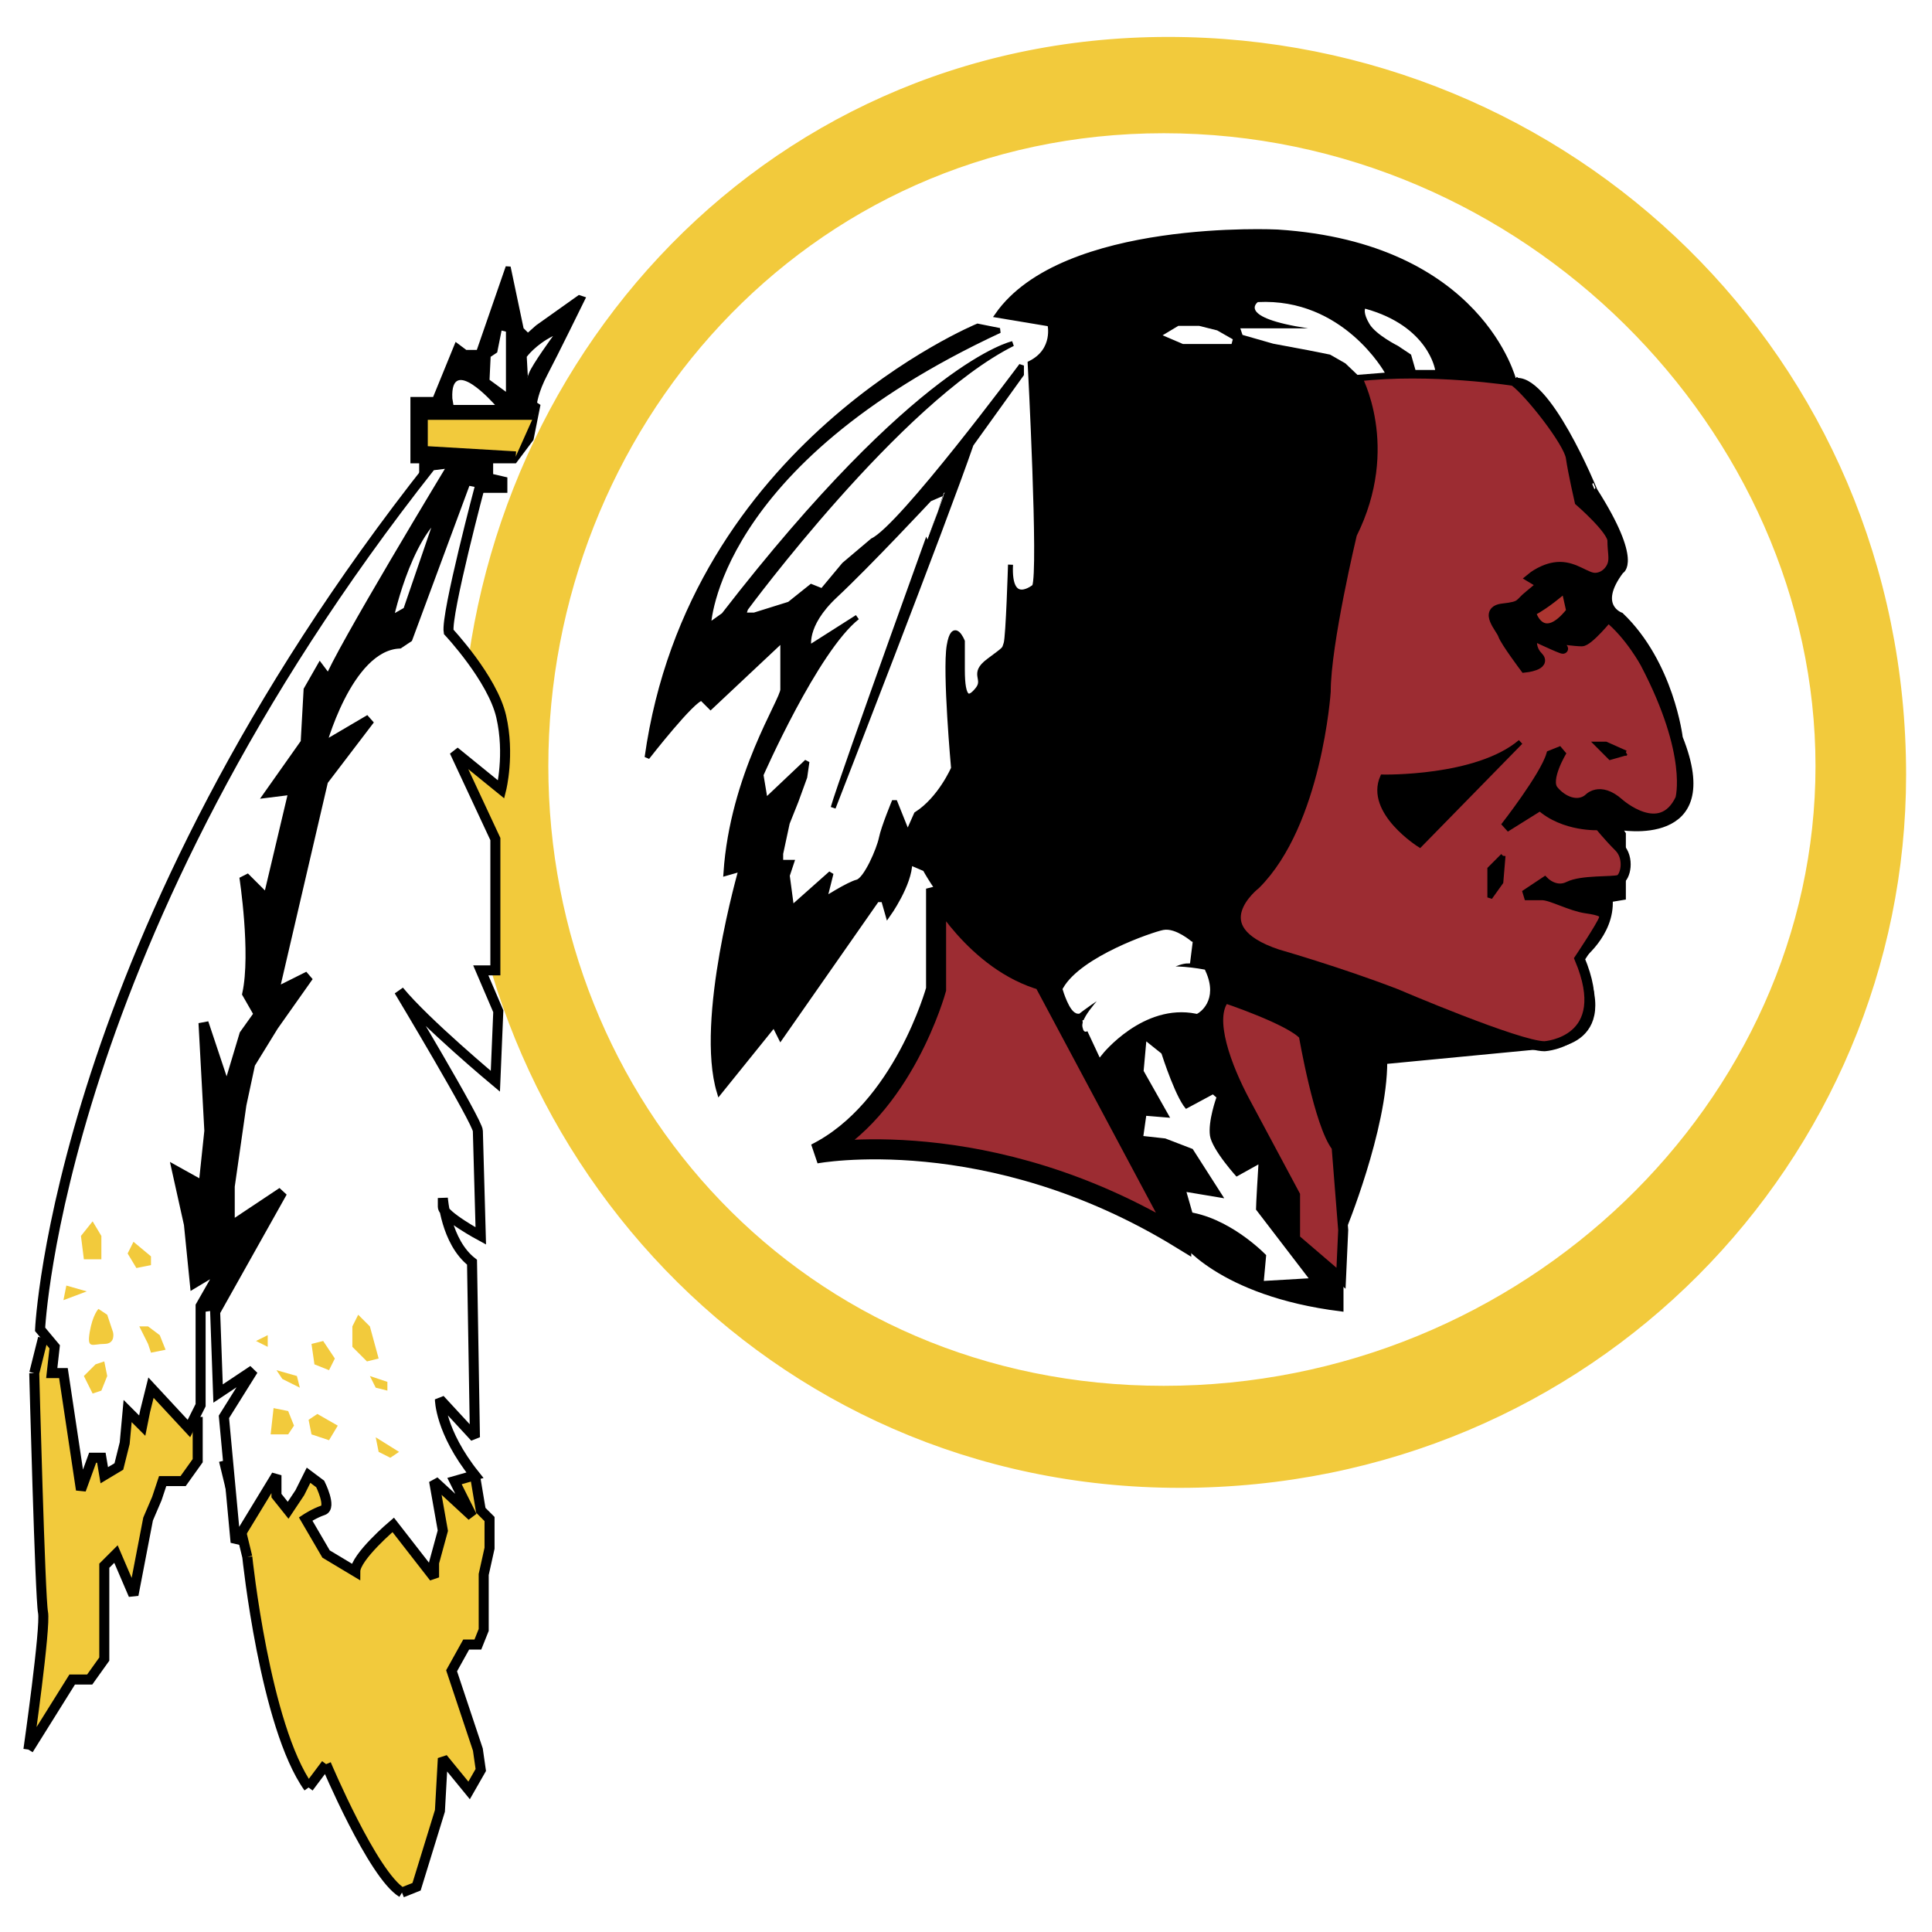
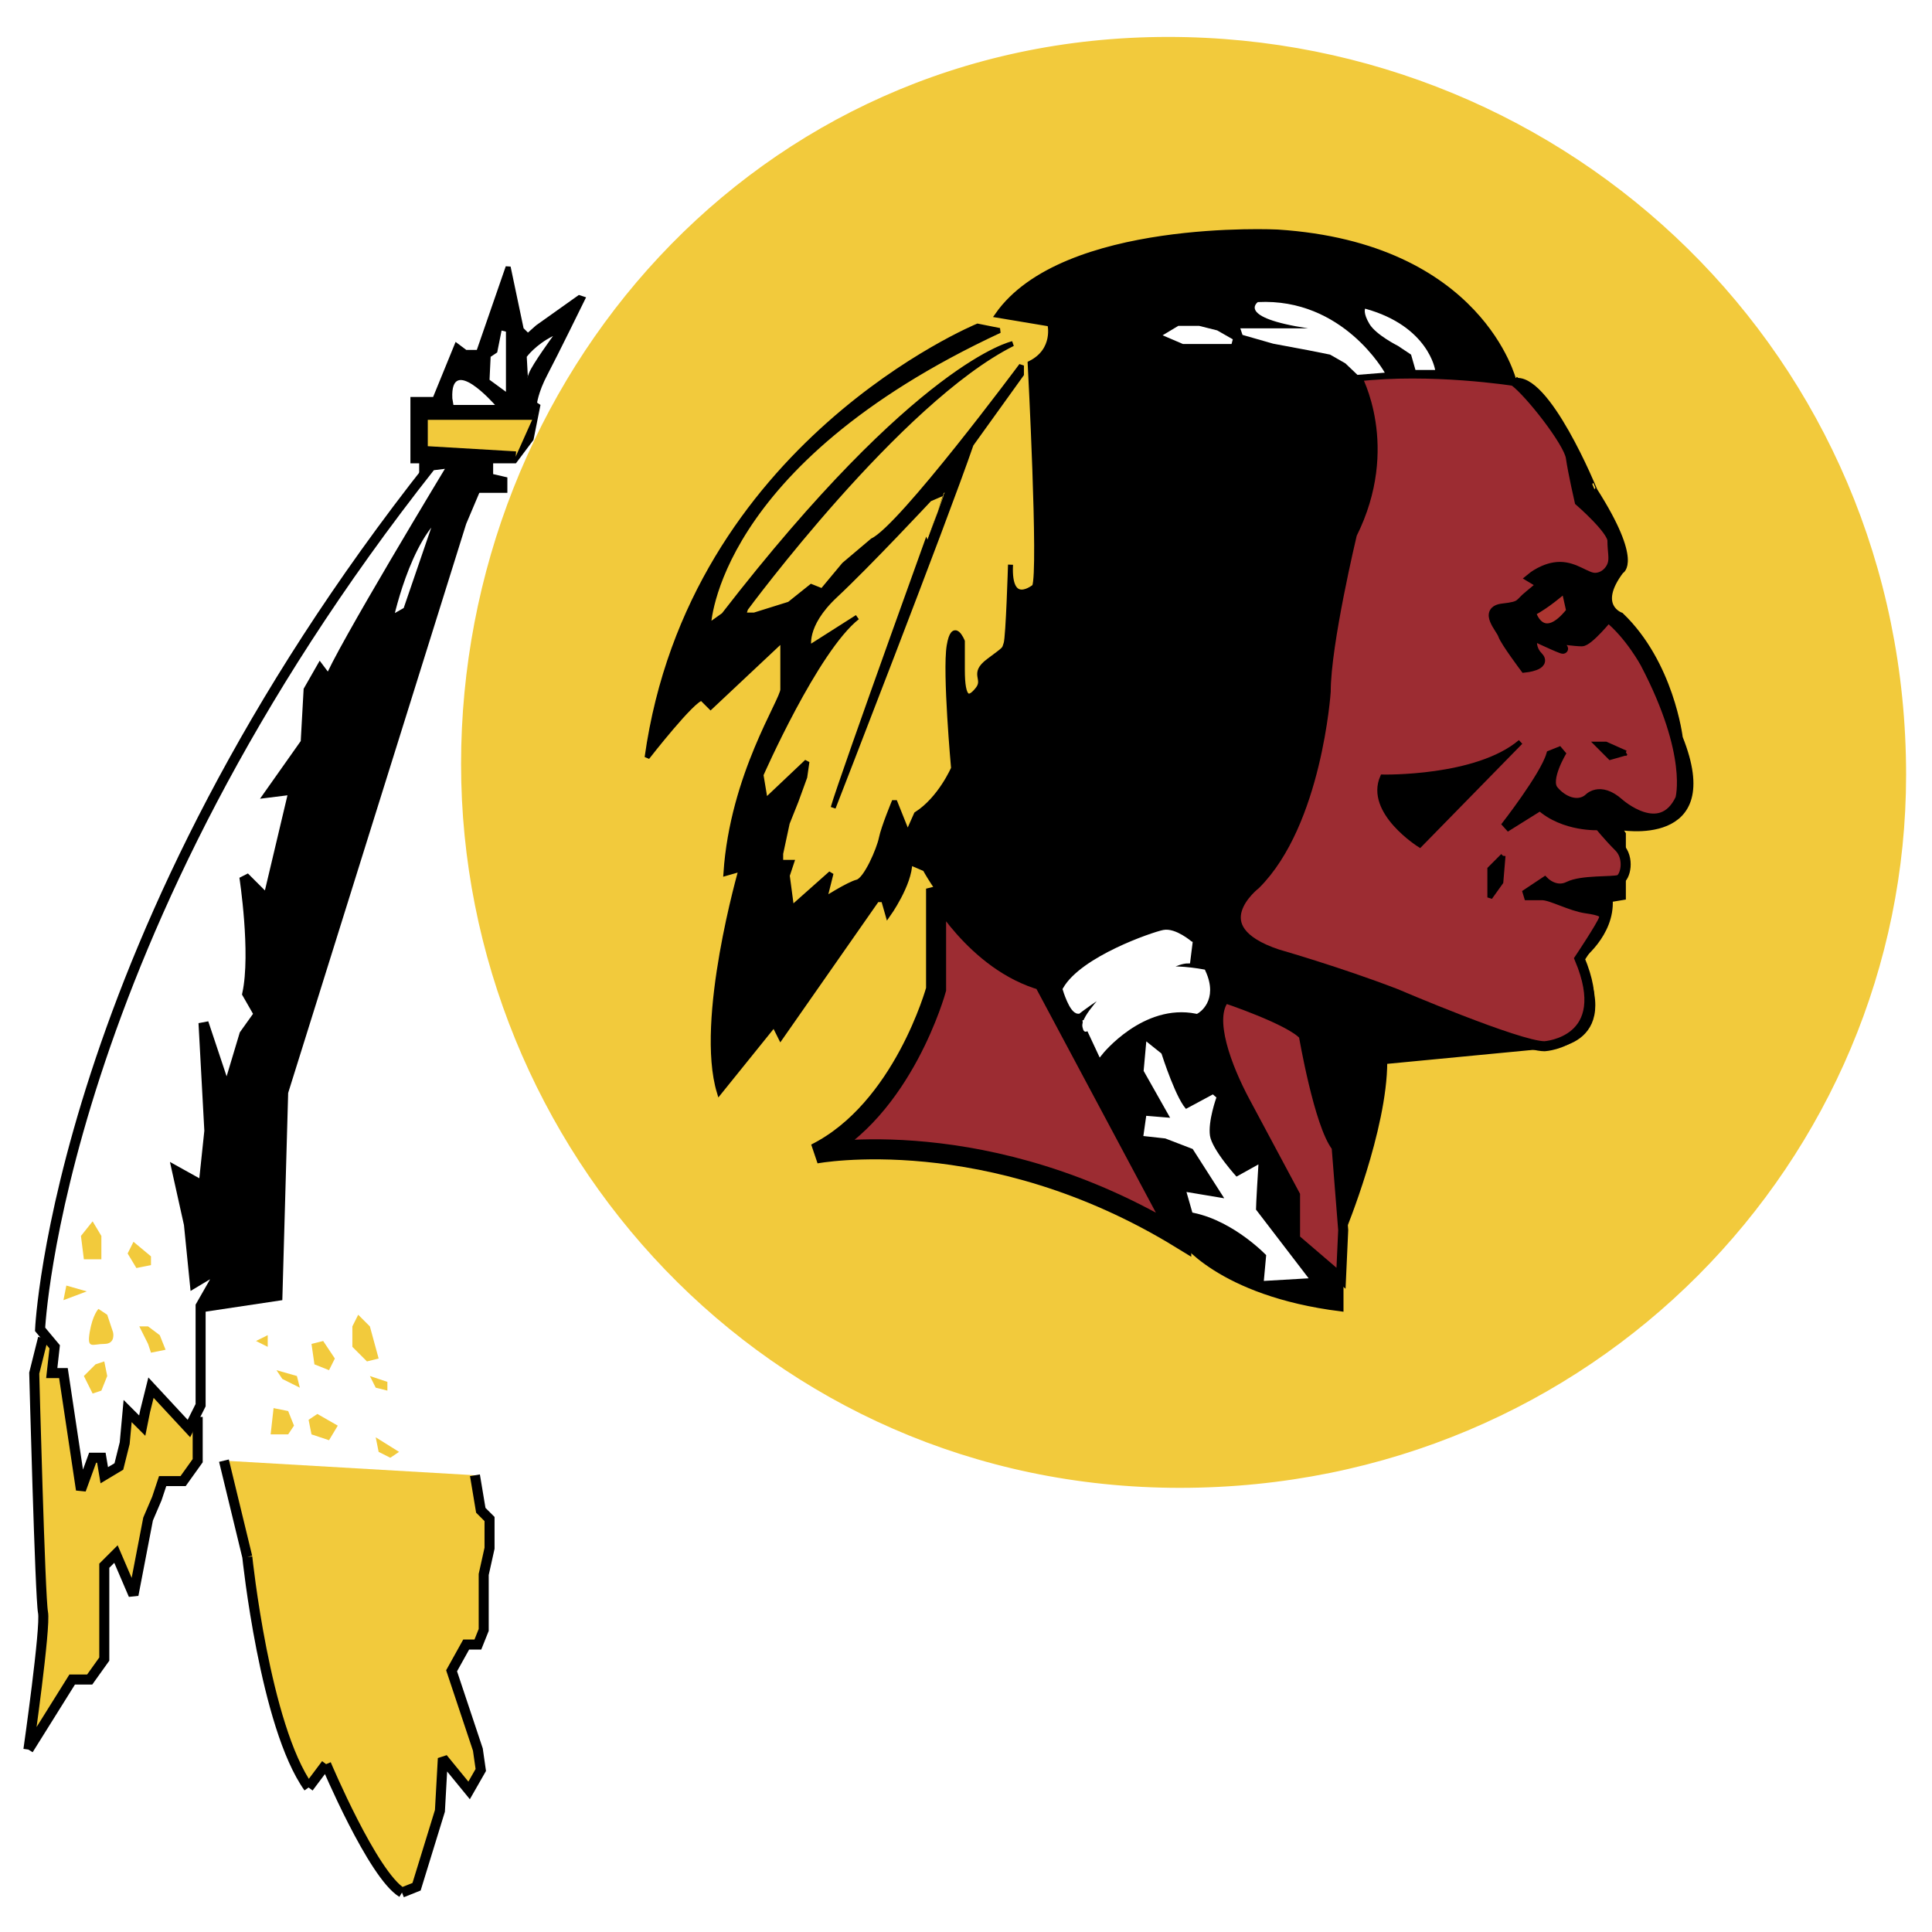
<svg xmlns="http://www.w3.org/2000/svg" width="2500" height="2500" viewBox="0 0 192.756 192.756">
  <path fill-rule="evenodd" clip-rule="evenodd" fill="#fff" d="M0 0h192.756v192.756H0V0z" />
  <path d="M116.541 3.934c39.951 0 73.381 31.688 73.381 73.376 0 38.186-31.078 70.883-72.203 70.883s-71.468-33.781-71.468-71.965c-.001-38.185 29.166-72.294 70.29-72.294z" fill-rule="evenodd" clip-rule="evenodd" fill="#f2ca3c" stroke="#f2ca3c" stroke-width=".5" stroke-miterlimit="2.613" />
-   <path d="M116.104 13.543c35.775 0 64.779 29.673 64.779 62.891s-29.004 61.58-64.779 61.58c-35.775 0-61.147-28.361-61.147-61.58 0-33.218 25.372-62.891 61.147-62.891z" fill-rule="evenodd" clip-rule="evenodd" fill="#fff" stroke="#fff" stroke-width=".5" stroke-miterlimit="2.613" />
  <path d="M151.045 38.001s-3.275-13.54-23.584-14.85c0 0-21.402-1.092-27.955 8.297l5.242.875s.656 2.62-1.967 3.929c0 0 1.094 20.746.438 22.275 0 0-2.619 2.183-2.4-2.185 0 0-.219 7.207-.438 7.862-.219.654 0 .437-1.748 1.747-1.747 1.31-.217 1.747-1.092 2.839-.874 1.092-1.528 1.092-1.528-1.965v-2.839s-.873-2.183-1.311.437c-.437 2.621.438 12.228.438 12.228s-1.311 3.058-3.713 4.587l-.873 1.965-1.311-3.277s-1.092 2.621-1.31 3.713c-.219 1.091-1.529 4.149-2.403 4.368-.873.218-3.275 1.746-3.275 1.746l.655-2.621-3.931 3.494-.436-3.275.436-1.31h-1.092v-.875l.656-3.056.873-2.185.873-2.401.218-1.528-4.149 3.929-.436-2.62s5.458-12.447 9.608-15.723l-4.805 3.058s-.654-2.184 2.621-5.241c3.275-3.058 9.391-9.609 9.391-9.609l1.528-.655S84.001 77.524 83.127 80.58c0 0 11.138-28.607 13.759-36.25l5.022-6.987v-.873s-12.01 16.159-14.849 17.469l-2.84 2.402-2.183 2.622-1.092-.437-2.184 1.747-3.494 1.092h-1.092l.218-.655s15.287-20.745 26.643-26.422c0 0-9.39 1.964-28.827 27.078l-1.528 1.091s.437-16.16 29.044-29.48l-2.184-.437S68.932 44.332 64.564 75.561c0 0 4.586-5.897 5.459-5.897l.874.874 7.207-6.769v5.022c0 1.092-5.023 8.516-5.678 18.342l1.529-.437s-4.368 15.069-2.184 22.274l5.459-6.77.655 1.311 9.609-13.757h.655l.437 1.529s2.184-3.058 2.184-5.241l1.528.654s4.15 7.862 11.794 11.137c0 0 13.102 24.676 13.758 25.768 0 0 3.711 5.459 15.941 6.988v-3.059l-4.586-3.93v-4.367s-3.713-5.896-4.367-8.736c0 0-5.023-7.643-2.621-10.918 0 0 5.023 1.094 7.861 3.713 0 0 .656 7.205 3.275 11.137l.656 8.299s4.148-10.045 4.148-16.814l15.943-1.529s7.863.219 3.492-8.734c0 0 3.277-2.402 3.059-5.896l1.312-.219v-6.332l-.438-.656s10.48 1.966 6.115-8.953c0 0-.875-7.426-5.898-12.229 0 0-2.621-.875 0-4.368 0 0 1.967-.873-2.621-8.08.004.001-4.801-11.791-8.076-10.917z" fill-rule="evenodd" clip-rule="evenodd" stroke="#000" stroke-width=".5" stroke-miterlimit="2.613" />
  <path fill-rule="evenodd" clip-rule="evenodd" d="M49.715 44.698l-3.204 7.57-17.761 56.775-.583 20.674-11.647 1.746-1.456-18.053 1.747-13.392 7.571-20.091 11.647-21.545 9.026-13.103 2.039-1.746 2.621 1.165z" />
  <path d="M48.951 45.972V47.5l1.419.328v1.092h-8.298v-2.947h-.875v-6.116h2.184l2.184-5.35.874.656h1.311l2.948-8.516 1.31 6.223.656.656.982-.873 4.15-2.949.327.108s-2.73 5.569-3.712 7.426c-.983 1.854-1.093 3.056-1.093 3.056l.328.219-.655 3.275-1.638 2.185h-2.402v-.001z" fill-rule="evenodd" clip-rule="evenodd" stroke="#000" stroke-width=".5" stroke-miterlimit="2.613" />
  <path d="M151.045 38.001s-8.297-1.312-15.721-.437c0 0 3.928 6.988-.439 15.723 0 0-2.619 10.918-2.619 15.723 0 0-.873 13.102-6.99 19.216 0 0-5.678 4.367 2.186 6.987 0 0 6.113 1.748 11.791 3.931 0 0 12.232 5.24 14.852 5.24 0 0 6.988-.438 3.492-8.734 0 0 2.186-3.277 2.402-3.931.221-.656-.217-.874-1.746-1.093-1.529-.217-3.492-1.31-4.367-1.31h-1.748l1.967-1.31s1.092 1.09 2.402.437c1.311-.656 4.367-.437 5.023-.656.654-.219 1.092-2.183 0-3.275s-1.965-2.183-1.965-2.183-3.496.217-5.898-1.966l-3.494 2.183s3.932-5.022 4.588-7.206l1.09-.437s-1.746 2.838-.873 3.931c.873 1.09 2.402 1.746 3.494.873 0 0 1.094-1.31 3.059.437 0 0 4.148 3.712 6.115-.437 0 0 1.309-4.368-3.496-13.54 0 0-1.527-2.839-3.711-4.585 0 0-1.967 2.402-2.621 2.402s-2.184-.218-2.184-.218-.438.437.217.873c.656.437-2.184-.873-2.619-1.092-.438-.219-.656 1.092.217 1.966.873.873-1.311 1.092-1.311 1.092s-1.965-2.621-2.182-3.277c-.219-.654-1.967-2.401 0-2.619 1.965-.219 1.529-.437 2.619-1.31l1.311-1.092-1.092-.656s1.311-1.091 2.84-1.091 2.619 1.091 3.492 1.091 1.529-.654 1.748-1.31c.219-.655 0-1.31 0-2.402 0-1.091-3.277-3.931-3.277-3.931s-.654-2.839-.873-4.366c-.218-1.526-4.15-6.551-5.679-7.641z" fill-rule="evenodd" clip-rule="evenodd" fill="#9c2c32" stroke="#000" stroke-miterlimit="2.613" />
  <path d="M156.506 60.929l-.438-1.964s-1.748 1.527-3.057 2.183c.001 0 .874 3.058 3.495-.219z" fill-rule="evenodd" clip-rule="evenodd" fill="#ac3530" stroke="#000" stroke-width=".5" stroke-miterlimit="2.613" />
  <path d="M151.701 74.032l-10.045 10.263s-5.242-3.275-3.713-6.769c0 0 9.391.218 13.758-3.494zM149.955 85.387l-.219 2.621-1.091 1.527v-2.838l1.31-1.31zM162.184 75.125l-1.965-.876h-.875l1.31 1.312 1.53-.436z" fill-rule="evenodd" clip-rule="evenodd" stroke="#000" stroke-width=".5" stroke-miterlimit="2.613" />
  <path d="M117.852 123.602c-19.219-11.793-36.471-8.516-36.471-8.516 8.736-4.367 12.012-16.379 12.012-16.379V88.662s3.93 7.279 10.702 9.172l13.757 25.768z" fill-rule="evenodd" clip-rule="evenodd" fill="#9c2c32" stroke="#000" stroke-width="2" stroke-miterlimit="2.613" />
  <path d="M134.012 122.729l-.219 4.803-4.586-3.93v-4.367s-3.275-6.113-5.023-9.389c-1.744-3.277-3.713-8.299-1.965-10.266 0 0 6.551 2.186 7.861 3.713 0 0 1.529 8.955 3.275 11.137l.657 8.299z" fill-rule="evenodd" clip-rule="evenodd" fill="#9c2c32" stroke="#000" stroke-miterlimit="2.613" />
  <path d="M118.725 94.123s-1.529-1.312-2.621-1.093c-1.092.219-8.08 2.621-9.826 5.677 0 0 .654 2.186 1.309 2.186 0 0 1.967-1.529 3.059-1.967 0 0-2.621 2.621-2.402 3.494s0-.654 0-.654l1.529 3.275s4.148-5.242 9.607-4.148c0 0 1.965-1.094.656-3.932 0 0-3.494-.656-4.369 0 0 0 1.748-1.092 2.84-1.092l.218-1.746zM115.666 105.258s1.529 4.805 2.621 5.678l2.84-1.527s-.873 2.4-.656 3.93c.219 1.529 2.84 4.367 2.84 4.367l1.965-1.092s-.217 3.494-.217 4.15l5.021 6.551-3.713.217.219-2.4s-3.275-3.494-7.424-4.367l-.438-1.529 3.932.656-3.494-5.461-2.84-1.092-1.965-.217.217-1.529 2.621.217-2.838-5.021.217-2.402 1.092.871z" fill-rule="evenodd" clip-rule="evenodd" fill="#fff" stroke="#fff" stroke-width=".5" stroke-miterlimit="2.613" />
  <path d="M143.184 36.909s-.654-4.368-6.986-6.114c0 0-.221.437.434 1.529.656 1.091 2.842 2.183 2.842 2.183l1.309.874.438 1.529h1.963v-.001zM138.16 37.182s-4.148-7.479-12.666-7.043c0 0-2.184 1.529 5.023 2.621h-6.771l.219.654 3.057.875 3.496.654 2.184.437 1.527.873 1.203 1.147 2.728-.218z" fill-rule="evenodd" clip-rule="evenodd" fill="#fff" />
  <path fill-rule="evenodd" clip-rule="evenodd" fill="#fff" stroke="#fff" stroke-width=".5" stroke-miterlimit="2.613" d="M122.873 34.07l-1.529-.873-1.746-.437h-1.965l-1.092.655 1.529.655h4.803z" />
  <path d="M44.183 50.812l-3.494 10.189-2.039 1.166s1.747-8.735 5.533-11.355z" fill-rule="evenodd" clip-rule="evenodd" fill="#fff" stroke="#000" stroke-miterlimit="2.613" />
  <path d="M4.291 133.5l-.875 3.496s.583 22.418.875 23.873c.29 1.455-1.457 13.686-1.457 13.686l4.368-6.988h1.747l1.457-2.039v-9.316l1.165-1.164 1.748 4.076 1.456-7.57.874-2.039.581-1.746h2.039l1.456-2.037v-4.369L4.291 133.5z" fill-rule="evenodd" clip-rule="evenodd" fill="#f2ca3c" />
-   <path d="M4.291 133.5l-.875 3.496m.001 0s.583 22.418.875 23.873c.29 1.455-1.457 13.686-1.457 13.686m-.001 0l4.368-6.988h1.747l1.457-2.039v-9.316l1.165-1.164 1.748 4.076 1.456-7.57.874-2.039.581-1.746h2.039l1.456-2.037v-4.369" fill="none" stroke="#000" stroke-miterlimit="2.613" />
+   <path d="M4.291 133.5l-.875 3.496s.583 22.418.875 23.873c.29 1.455-1.457 13.686-1.457 13.686m-.001 0l4.368-6.988h1.747l1.457-2.039v-9.316l1.165-1.164 1.748 4.076 1.456-7.57.874-2.039.581-1.746h2.039l1.456-2.037v-4.369" fill="none" stroke="#000" stroke-miterlimit="2.613" />
  <path d="M22.344 145.73l2.33 9.607s1.747 16.887 6.114 23.002l1.748-2.33s4.659 11.064 7.57 12.812l1.456-.582 2.33-7.57.292-5.242 2.62 3.203 1.166-2.039-.292-2.037-2.621-7.861 1.456-2.619h1.165l.583-1.457v-5.533l.582-2.619v-2.912l-.873-.873-.583-3.494-25.043-1.456z" fill-rule="evenodd" clip-rule="evenodd" fill="#f2ca3c" />
  <path d="M22.344 145.73l2.33 9.607m-.001.001s1.747 16.887 6.114 23.002m.001 0l1.748-2.33m-.001 0s4.659 11.064 7.57 12.812m0 0l1.456-.582 2.33-7.57.292-5.242 2.62 3.203 1.166-2.039-.292-2.037-2.621-7.861 1.456-2.619h1.165l.583-1.457v-5.533l.582-2.619v-2.912l-.873-.873-.583-3.494" fill="none" stroke="#000" stroke-miterlimit="2.613" />
  <path fill-rule="evenodd" clip-rule="evenodd" fill="#f2ca3c" d="M53.317 41.385H42.18v3.604l9.281.545 1.856-4.149z" />
  <path fill="none" stroke="#000" stroke-miterlimit="2.613" d="M53.317 41.385H42.18v3.604l9.281.545" />
  <path d="M49.387 40.403s-4.477-5.132-4.258-.656l.109.656h4.149zM50.479 39.091v-6.003l-.437-.11-.436 2.185-.655.436-.11 2.292 1.638 1.2zM55.174 33.525s-2.075 2.839-2.402 3.712c-.328.873-.109.328-.109.328l-.109-1.965c0-.001.873-1.202 2.62-2.075z" fill-rule="evenodd" clip-rule="evenodd" fill="#fff" />
-   <path d="M47.968 48.19s-3.494 13.104-3.204 14.85c0 0 4.368 4.659 5.241 8.443.874 3.785 0 7.28 0 7.28l-4.658-3.785 4.076 8.735v13.101h-1.455l1.747 4.078-.292 6.986s-6.988-5.824-9.609-9.025c0 0 7.862 13.102 7.862 13.975l.292 10.482s-3.786-2.037-3.786-2.912v-.873s.292 4.367 2.912 6.406l.291 17.469-3.494-3.785s0 3.203 3.494 7.57l-2.038.582 1.747 3.494-3.786-3.494.875 4.949-.875 3.203v1.457l-4.076-5.24s-3.786 3.201-3.786 4.656l-2.912-1.746-2.039-3.494s.874-.582 1.747-.873c.873-.293-.291-2.621-.291-2.621l-1.165-.873-.873 1.746-1.165 1.748-1.164-1.457v-2.037l-4.077 6.697-1.165-12.521 2.912-4.658-3.495 2.33-.292-8.152 6.697-11.938-5.242 3.492v-4.074l1.166-8.152.873-4.078 2.33-3.785 3.494-4.947-3.494 1.746 4.95-21.254 4.66-6.114-4.951 2.912s2.621-10.191 7.862-10.482l.874-.583L46.511 47.9l1.457.29z" fill-rule="evenodd" clip-rule="evenodd" fill="#fff" stroke="#000" stroke-miterlimit="2.613" />
  <path d="M45.347 46.154S33.7 65.369 32.826 67.991l-.874-1.165-1.165 2.038-.291 5.241-3.494 4.949 2.33-.291-2.622 11.064-2.329-2.329s1.165 7.57.292 11.646l1.164 2.037-1.456 2.039-1.747 5.822-2.33-6.988.583 10.773-.583 5.533-2.621-1.457 1.165 5.242.583 5.82 2.912-1.746-2.329 4.078v9.9l-1.166 2.328-3.785-4.078-.582 2.332-.292 1.455-1.456-1.455-.292 3.201-.582 2.33-1.456.873-.292-1.746h-.87l-1.165 3.201-1.748-11.645H5.164l.292-2.621-1.457-1.746S5.747 93.61 43.018 46.441l2.329-.287z" fill-rule="evenodd" clip-rule="evenodd" fill="#fff" stroke="#000" stroke-miterlimit="2.613" />
  <path fill-rule="evenodd" clip-rule="evenodd" fill="#f2ca3c" d="M36.903 132.336l.874 3.203-1.165.291-1.456-1.455v-2.039l.582-1.164 1.165 1.164zM33.408 135.539l-.581 1.164-1.456-.582-.292-2.037 1.165-.293 1.164 1.748zM38.65 137.869v.873l-1.165-.293-.582-1.164 1.747.584zM39.814 144.855l-2.329-1.455.292 1.455 1.164.584.873-.584zM33.7 142.236l-.873 1.455-1.748-.582-.291-1.455.874-.584 2.038 1.166zM28.75 140.781l-1.456-.293-.292 2.621h1.748l.583-.873-.583-1.455zM29.623 137.285l-2.038-.582.582.873 1.748.873-.292-1.164zM26.711 133.209l-1.165.582 1.165.584v-1.166zM10.114 123.311v2.328H8.368l-.292-2.328 1.165-1.457.873 1.457zM8.658 128.842l-2.329.875.291-1.457 2.038.582zM15.064 125.348v.873l-1.456.291-.874-1.453.583-1.166 1.747 1.455zM10.697 131.172l.582 1.746s.291 1.166-.874 1.166-1.748.58-1.457-1.166c.292-1.746.874-2.328.874-2.328l.875.582zM10.405 135.83l.292 1.455-.583 1.457-.873.291-.873-1.748 1.164-1.164.873-.291zM15.938 133.209l.582 1.455-1.456.293-.291-.873-.874-1.748h.874l1.165.873z" />
</svg>